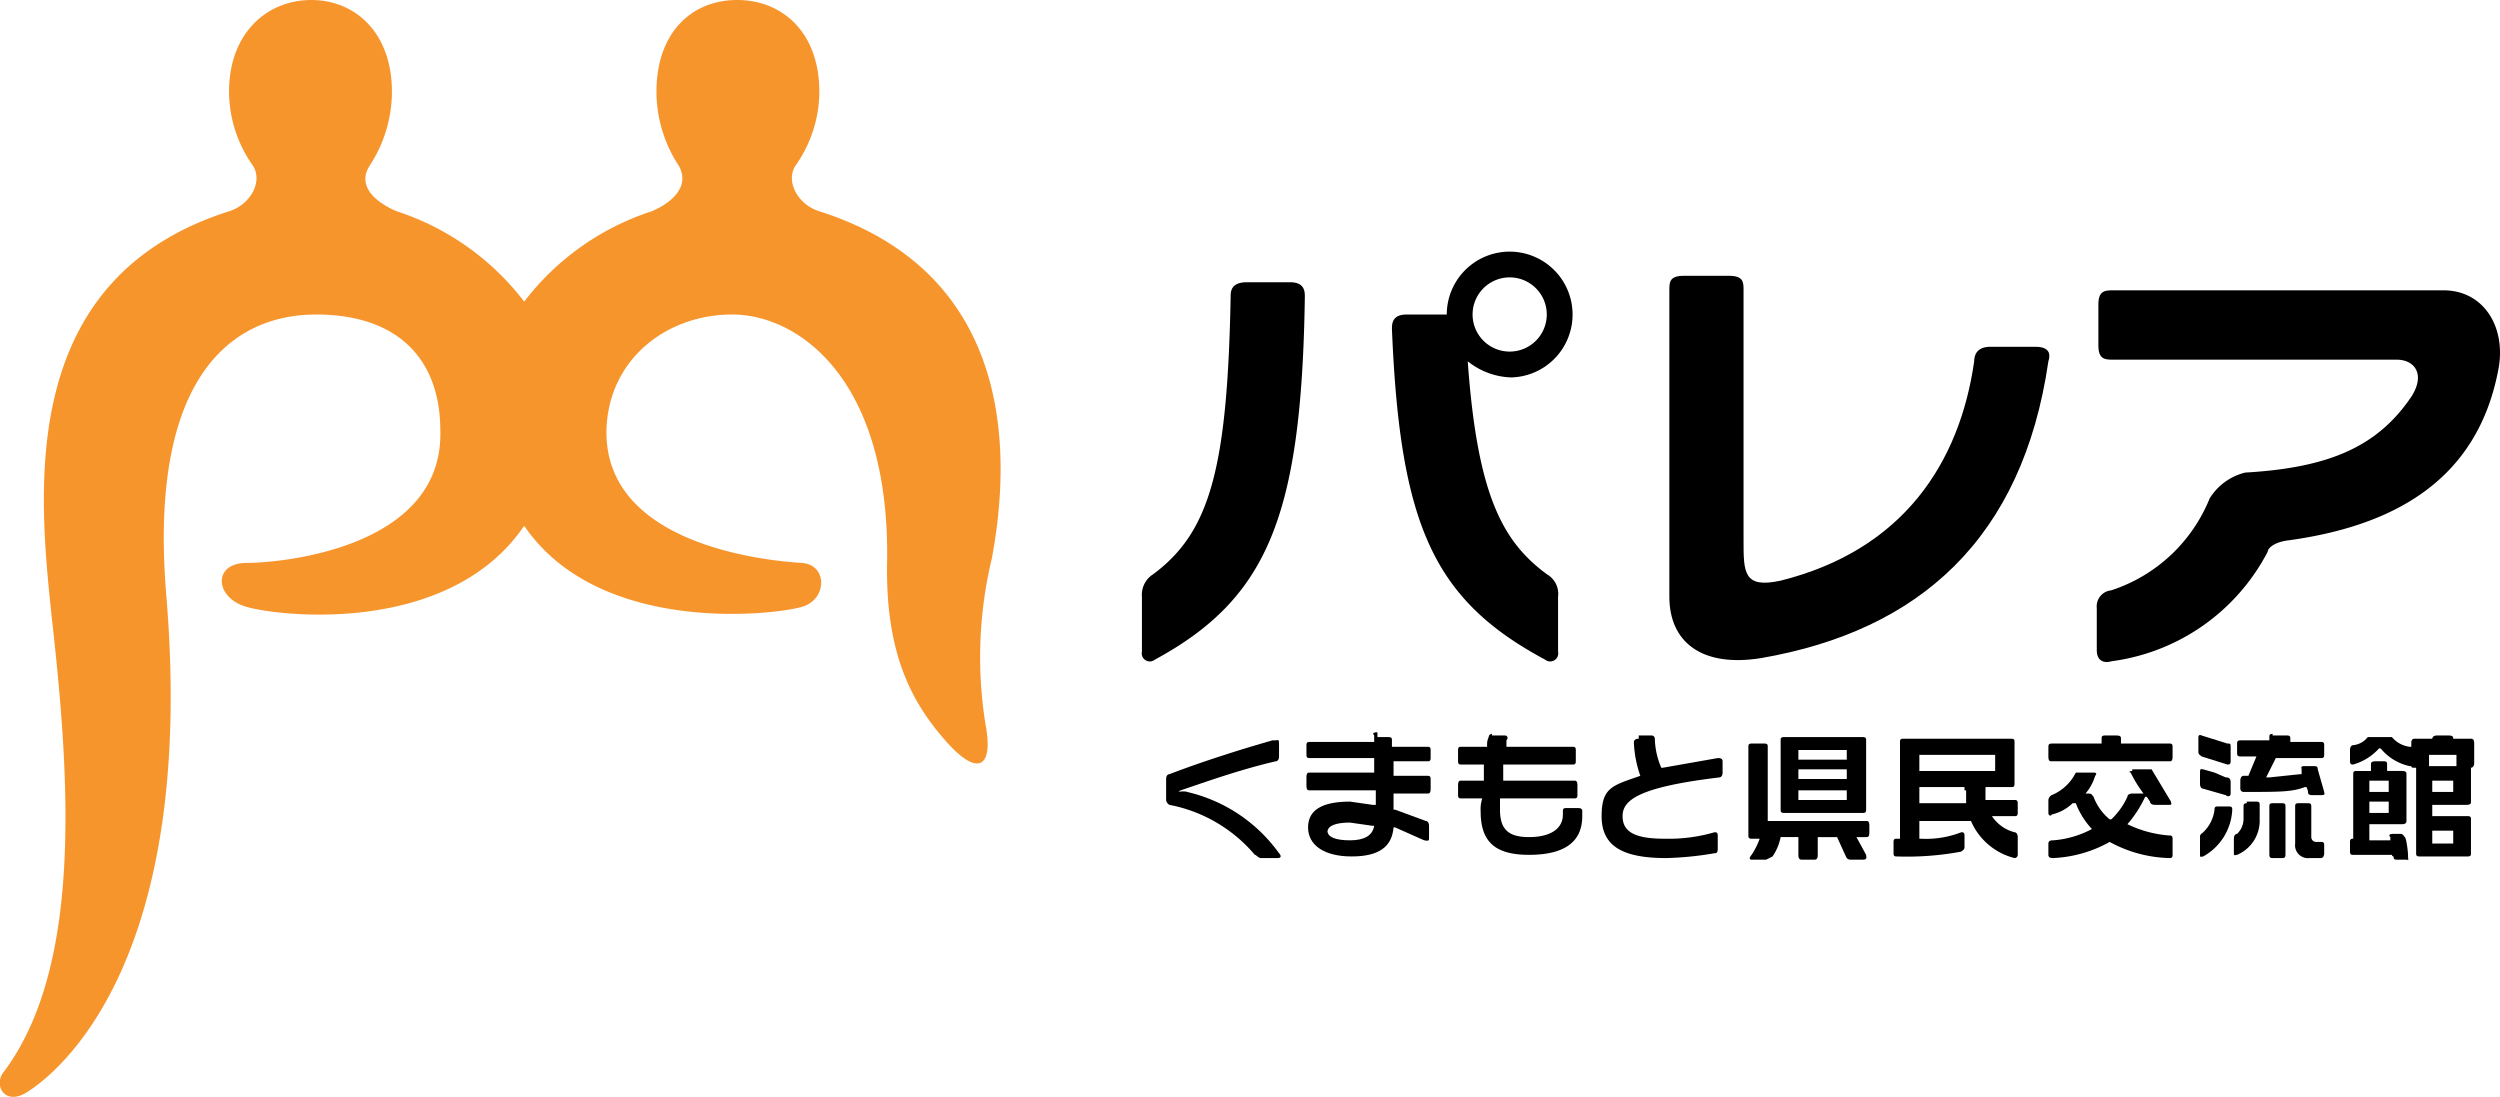
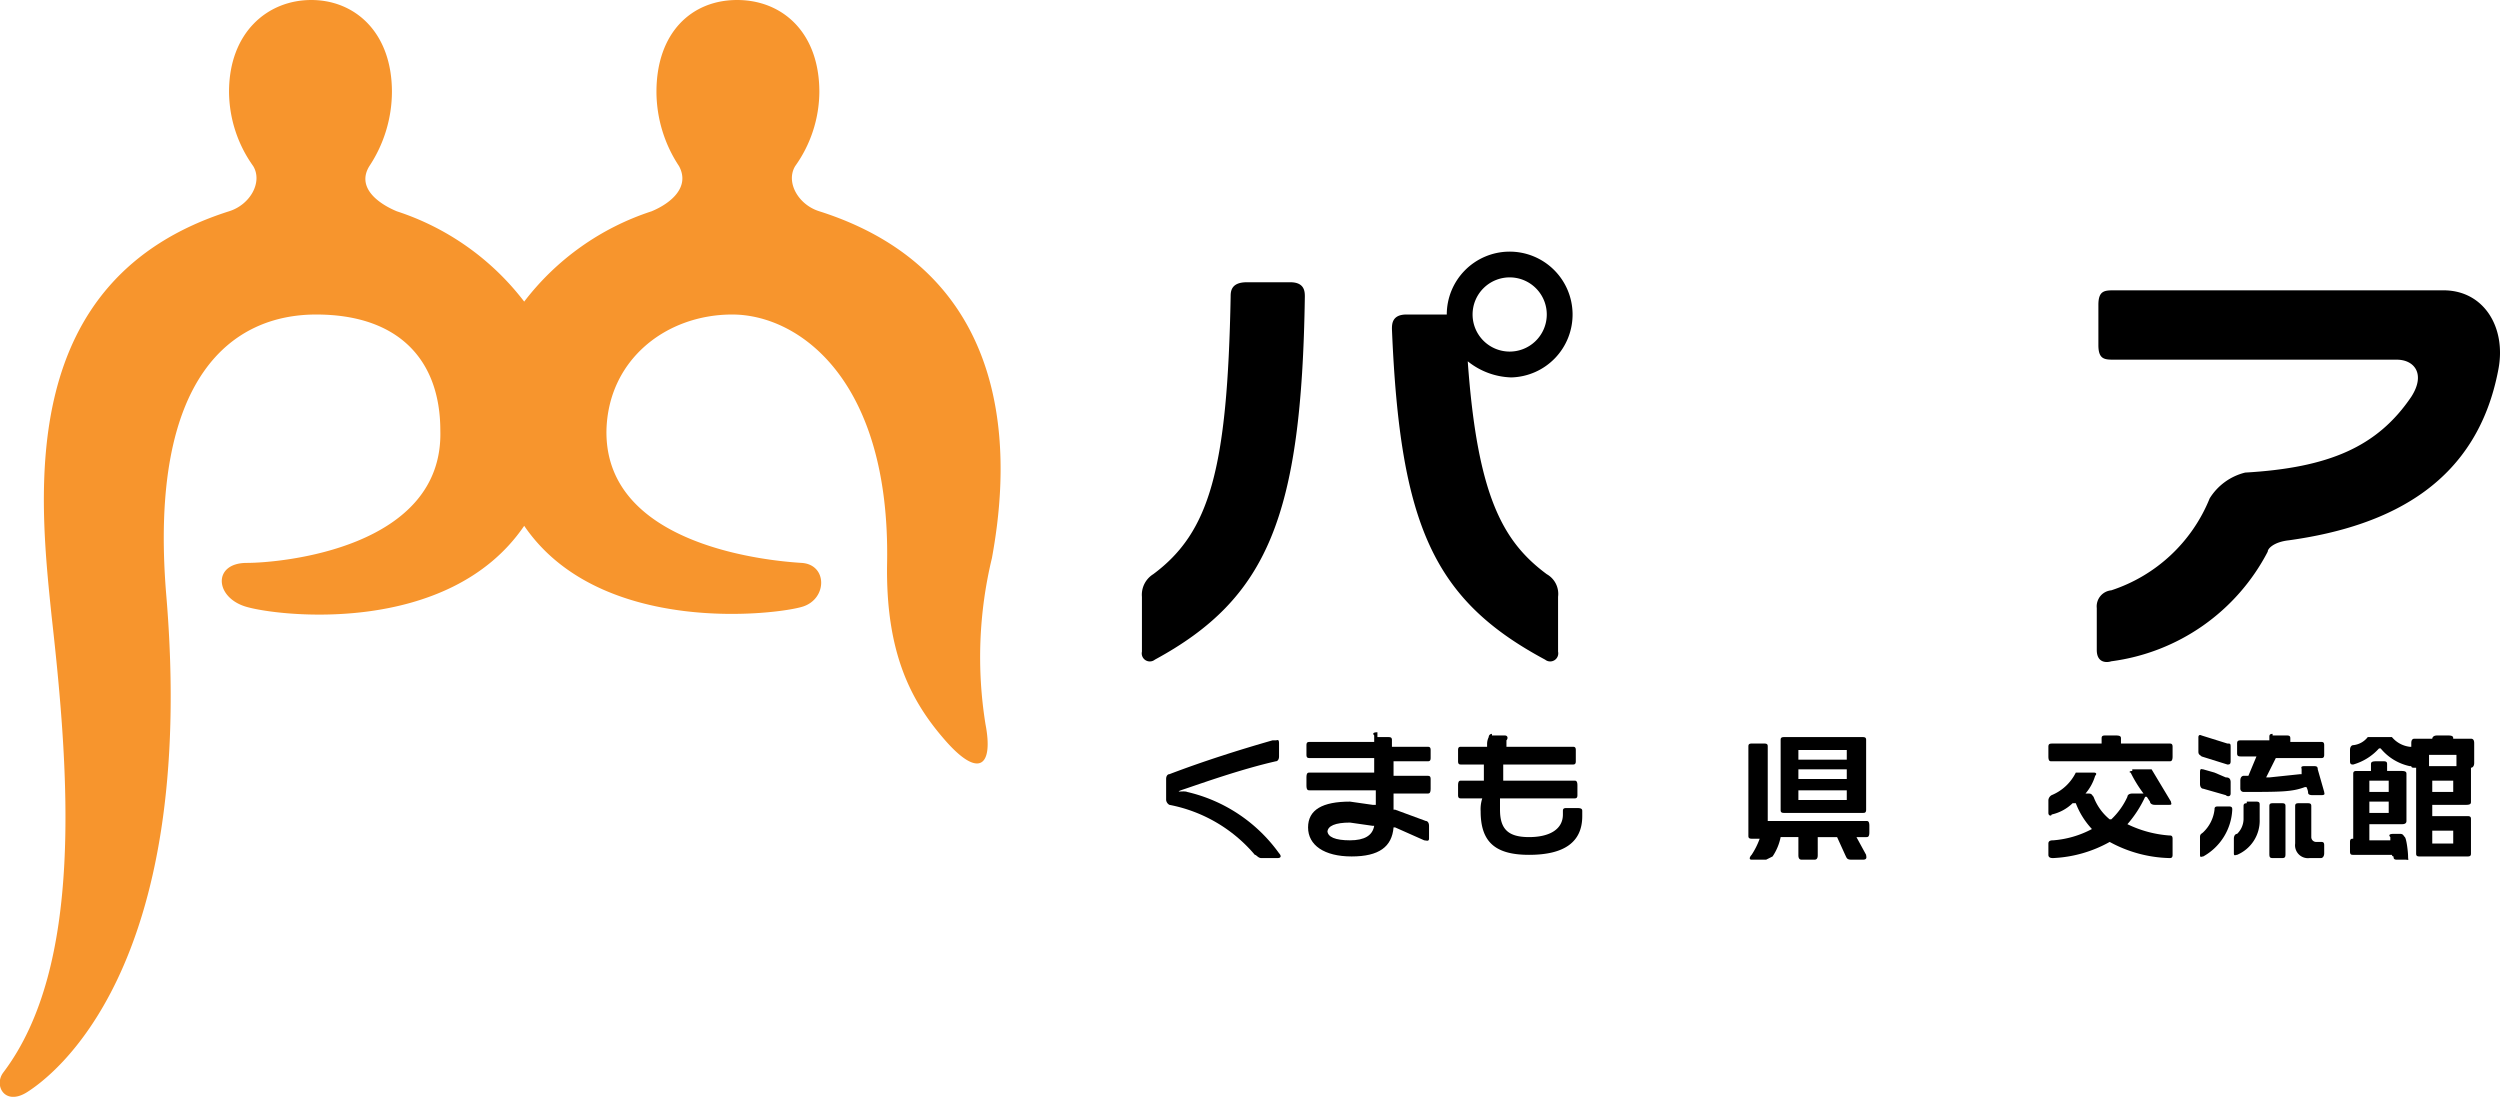
<svg xmlns="http://www.w3.org/2000/svg" width="155" height="68" viewBox="0 0 155 68">
  <defs>
    <style>.a{fill:#000000;}.b{fill:#f7952d;}</style>
  </defs>
  <title />
  <path class="a" d="M80,17.5H77.3c-1,0-1,.6-1,.9C76.1,29.1,75,33,71.5,35.6a1.5,1.5,0,0,0-.7,1.4v3.4a.5.5,0,0,0,.8.5c7-3.8,9.1-8.9,9.3-22.5,0-.3,0-.9-.9-.9" />
  <path class="a" d="M95.9,35.6c-2.7-2-4.3-4.8-4.9-13.2a4.5,4.5,0,0,0,2.7,1,3.9,3.9,0,1,0-4-3.9H87.2c-.9,0-.9.6-.9.9.5,12.2,2.6,16.8,9.5,20.5a.5.5,0,0,0,.8-.5V37a1.4,1.4,0,0,0-.7-1.4M93.7,17.2a2.3,2.3,0,1,1-2.4,2.3,2.3,2.3,0,0,1,2.4-2.3" />
-   <path class="a" d="M104.4,17.1h2.8c.9,0,.9.4.9.9V33.5c0,2,0,3,2.3,2.5,7.6-1.9,11.1-7.3,12-13.6,0-.3.1-.9,1-.9h2.8c1,0,.9.6.8.9-1.6,11-8,16.7-17.8,18.4-3.7.6-5.7-1-5.7-3.8V18c0-.5,0-.9.9-.9" />
  <path class="a" d="M130,40.3V37.7a1,1,0,0,1,.9-1.1,9.9,9.9,0,0,0,6.1-5.7,3.6,3.6,0,0,1,2.2-1.6c5.2-.3,8.2-1.6,10.3-4.7.9-1.4.2-2.3-.9-2.3H131.1c-.6,0-1,0-1-.9V18.9c0-.9.4-.9,1-.9h20.4c2.5,0,3.9,2.3,3.4,4.9-1.3,6.9-6.5,9.7-13,10.6-.9.1-1.3.5-1.3.7a12.8,12.8,0,0,1-9.7,6.8c-.3.1-.9.1-.9-.7" />
  <path class="a" d="M130.5,45.6h.7c.3,0,.3.1.3.2v.3h3c.1,0,.2,0,.2.2v.6c0,.3-.1.3-.2.3h-7.3c-.1,0-.2,0-.2-.3v-.6c0-.2.1-.2.3-.2h3v-.3c0-.1,0-.2.2-.2m1.7,2.1h1.2l1.2,2c0,.1.1.2-.1.2h-.9c-.2,0-.3-.1-.3-.2l-.2-.3H133a7.1,7.1,0,0,1-1.1,1.7h0a7.1,7.1,0,0,0,2.6.7c.1,0,.2,0,.2.2V53c0,.2-.1.2-.2.2a8.1,8.1,0,0,1-3.7-1h0a7.9,7.9,0,0,1-3.5,1c-.1,0-.3,0-.3-.2v-.7c0-.2.2-.2.3-.2a6.1,6.1,0,0,0,2.4-.7h0a4.9,4.9,0,0,1-1-1.6h-.2a2.7,2.7,0,0,1-1.3.7c0,.1-.2.1-.2-.1v-.8a.4.4,0,0,1,.2-.3,2.9,2.9,0,0,0,1.5-1.4h1.1c.2,0,.2.1.1.2a3,3,0,0,1-.6,1.1h.2c.2,0,.2.1.3.2a3.3,3.3,0,0,0,1,1.4h.1a4.5,4.5,0,0,0,1-1.4c0-.1.1-.2.3-.2h.7a7.9,7.9,0,0,1-.8-1.3c-.1,0-.1-.1.1-.1" />
  <path class="a" d="M138.3,46.4v.8c0,.2-.1.2-.2.2l-1.6-.5c-.1-.1-.2-.1-.2-.3v-.9s0-.2.2-.1l1.6.5c.2,0,.2,0,.2.3m-1.9,2.2v-.7c0-.3.1-.2.2-.2l.7.2.7.3c.1,0,.3,0,.3.3v.7c0,.2-.2.2-.3.1l-1.4-.4c-.1,0-.2-.1-.2-.3m1.1,1.4h.7c.2,0,.2.1.2.2a3.5,3.5,0,0,1-1.8,2.9c-.1,0-.2.1-.2-.1V51.9c0-.2.1-.2.2-.3a2.3,2.3,0,0,0,.7-1.4c0-.1,0-.2.2-.2m3.4-4.4h.9c.2,0,.2.1.2.2V46h1.9c.1,0,.2,0,.2.2v.6c0,.2-.1.2-.2.2h-2.8l-.6,1.2h.2l1.9-.2h.1v-.3c0-.1-.1-.2.2-.2h.5c.2,0,.3,0,.3.2l.4,1.4c0,.1.1.2-.2.2h-.5c-.3,0-.3-.1-.3-.2a1,1,0,0,0-.1-.3h-.1c-.8.3-1.5.3-3.8.3a.2.2,0,0,1-.2-.2v-.5c0-.3.2-.3.2-.3h.3l.5-1.2H139c-.2,0-.3,0-.3-.2v-.6c0-.2.1-.2.3-.2h1.7v-.2c0-.1,0-.2.2-.2m-1.6,4.2h.6c.2,0,.2.1.2.2v.9a2.3,2.3,0,0,1-1.4,2.2c-.1,0-.2.1-.2-.1v-.9c0-.2.1-.3.2-.3a1.3,1.3,0,0,0,.4-.9V50c0-.1,0-.2.2-.2m1.6,0h.6c.2,0,.2.1.2.2v2.9c0,.2,0,.3-.2.3h-.6c-.2,0-.2-.1-.2-.3V50c0-.1,0-.2.2-.2m1.6,0h.6c.2,0,.2.1.2.2v1.9a.3.3,0,0,0,.3.3h.3c.1,0,.2,0,.2.2v.5c0,.2-.1.3-.2.3h-.7a.8.8,0,0,1-.9-.9V50c0-.1,0-.2.2-.2" />
  <path class="a" d="M152,48.4h-1.2v.7h1.3v-.7Zm-.9-2.8h.7c.3,0,.3.1.3.2h1.1c.2,0,.2.2.2.3v1.2c0,.3-.2.3-.2.3h0v2.1c0,.1,0,.2-.3.2h-2.1v.7H153c.2,0,.2.1.2.2v2.1c0,.1,0,.2-.2.2h-3c-.2,0-.2-.1-.2-.2V47.6h-.1c-.1,0-.2,0-.2-.1h-.1a3.2,3.2,0,0,1-1.8-1.1h-.1a3.4,3.4,0,0,1-1.6,1c-.1,0-.2,0-.2-.2v-.7c0-.2.1-.3.2-.3a1.3,1.3,0,0,0,.9-.5h1.5a1.7,1.7,0,0,0,1.1.6h.1v-.2c0-.1,0-.3.2-.3h1.1s0-.2.3-.2m-3.8,1.6h.5c.2,0,.2.1.2.2v.4h.9c.3,0,.3.1.3.2v2.9c0,.2-.2.2-.3.2h-2v1h1.3v-.2c-.1-.1-.1-.2.2-.2h.4c.2,0,.2.1.3.2s.2.9.2,1.2.1.2-.2.2h-.5c-.2,0-.2-.1-.2-.2a.1.1,0,0,1-.1-.1h-2.4c-.1,0-.2,0-.2-.2v-.6c0-.2.1-.2.2-.2h0V48c0-.1,0-.2.2-.2h.9v-.4c0-.1,0-.2.3-.2m4.7,4.3h-1.2v.8h1.3v-.8Zm.3-4.7h-1.7v.7h1.7v-.7ZM148,48.4h-1.1v.7h1.2v-.7Zm0,1.3h-1.1v.7h1.2v-.7Z" />
  <path class="a" d="M72.5,48c2.1-.8,4.3-1.5,6.4-2.1h.2c.1,0,.2-.1.2.2v.8c0,.2-.1.3-.2.3-2.2.5-4.7,1.4-5.6,1.7s-.1.1.1.2a9.7,9.7,0,0,1,5.7,3.8c.1.1.2.3-.1.3h-1c-.2,0-.3-.2-.4-.2a9.2,9.2,0,0,0-5.3-3.1.4.4,0,0,1-.2-.3V48.3c0-.2.1-.3.2-.3" />
  <path class="a" d="M82.3,51.5c0,.4.5.6,1.4.6s1.4-.3,1.5-.9h-.1l-1.4-.2c-.9,0-1.4.2-1.4.6m3.1-5.9h.7c.2,0,.2.1.2.2v.4h2.2c.1,0,.2,0,.2.2V47c0,.2-.1.2-.2.2H86.4v.9h2.1c.1,0,.2,0,.2.2v.6c0,.3-.1.3-.2.3H86.4v1h.1l1.9.7c.1,0,.2.1.2.3v.8c0,.2-.2.1-.3.1l-1.8-.8h-.1c-.1,1.2-.9,1.8-2.6,1.8s-2.7-.7-2.7-1.8.9-1.6,2.6-1.6l1.4.2h.2v-.9H81.2c-.1,0-.2,0-.2-.3v-.5c0-.3.1-.3.2-.3h4v-.9h-4c-.1,0-.2,0-.2-.2v-.6c0-.2.1-.2.2-.2h4v-.4c-.1-.1-.1-.2.2-.2" />
  <path class="a" d="M92.5,45.6h.8c.2,0,.2.2.1.3v.4h4.1c.1,0,.2,0,.2.2v.7c0,.2-.1.2-.2.2H93.2v1h4.4c.1,0,.2,0,.2.3v.6c0,.2-.1.2-.2.2H93v.7c0,1.2.5,1.7,1.8,1.7s2.1-.5,2.1-1.4v-.2c0-.1,0-.2.2-.2h.7c.3,0,.3.1.3.2v.3q0,2.4-3.3,2.4c-2.1,0-3-.8-3-2.7a2.2,2.2,0,0,1,.1-.8H90.6c-.1,0-.2,0-.2-.2v-.6c0-.3.1-.3.2-.3H92v-1H90.6c-.1,0-.2,0-.2-.2v-.7c0-.2.1-.2.2-.2h1.6v-.2a1,1,0,0,1,.1-.4.2.2,0,0,1,.2-.2" />
-   <path class="a" d="M101.6,45.6h.8a.2.2,0,0,1,.2.2,4.8,4.8,0,0,0,.4,1.8h.1l3.4-.6c.1,0,.3,0,.3.2v.7c0,.3-.2.3-.2.3-5,.6-6,1.4-6,2.4s.8,1.4,2.6,1.4a10.1,10.1,0,0,0,3.1-.4c.1,0,.2,0,.2.2v.8c0,.3-.1.3-.2.3a20,20,0,0,1-3,.3c-2.8,0-4-.8-4-2.6s.7-1.9,2.4-2.5h0a7,7,0,0,1-.4-2.1s0-.2.3-.2" />
  <path class="a" d="M114.5,47.7h-3v.6h3v-.6Zm-3.9-2h4.9c.2,0,.2.1.2.2v4.3c0,.2-.1.2-.2.2h-4.9c-.2,0-.2-.1-.2-.2V45.9c0-.1,0-.2.2-.2m-2,.4h.8c.2,0,.2.1.2.2v4.6h6.1c.1,0,.2,0,.2.3v.4c0,.3-.1.3-.2.3h-.6l.6,1.1c0,.1.1.3-.2.3h-.7c-.3,0-.3-.1-.4-.3l-.5-1.1h-1.2V53c0,.1,0,.3-.2.3h-.8c-.2,0-.2-.2-.2-.3V51.9h-1.1a3.3,3.3,0,0,1-.5,1.2l-.4.2h-.9c-.2,0-.1-.2,0-.3a4.7,4.7,0,0,0,.5-1h-.5c-.2,0-.2-.1-.2-.2V46.3c0-.1,0-.2.2-.2m5.9,2.9h-3v.6h3V49Zm0-2.5h-3v.6h3v-.6Z" />
-   <path class="a" d="M123.6,46.8H119v1h4.7v-1Zm-5.6-1h6.7c.2,0,.2.1.2.2v2.6c0,.2-.1.2-.2.2h-1.6v.8h1.8c.1,0,.2,0,.2.2v.6c0,.2-.1.2-.2.2h-1.4a2.4,2.4,0,0,0,1.4,1c.1,0,.2.1.2.3V53a.2.2,0,0,1-.2.2,4,4,0,0,1-2.7-2.3H119V52h.1a6,6,0,0,0,2.5-.4c.1,0,.2,0,.2.2v.7c0,.2-.1.2-.2.3a18.3,18.3,0,0,1-4,.3c-.1,0-.2,0-.2-.2v-.7c0-.2.1-.2.2-.2h.2V46c0-.1,0-.2.2-.2m3.8,3H119v1h2.9v-.8h-.1Z" />
  <path class="b" d="M50.8,13.1c-1.3-.4-2.1-1.8-1.5-2.8a8,8,0,0,0,1.5-4.6C50.8,2,48.5,0,45.7,0s-5,2-5,5.7a8.4,8.4,0,0,0,1.4,4.6c.7,1.3-.5,2.3-1.7,2.8a16.3,16.3,0,0,0-7.9,5.6,16.3,16.3,0,0,0-7.9-5.6c-1.2-.5-2.5-1.5-1.7-2.8a8.4,8.4,0,0,0,1.4-4.6C24.3,2,22,0,19.3,0s-5.1,2-5.1,5.7a8,8,0,0,0,1.5,4.6c.6,1-.2,2.4-1.5,2.8C1,17.3,2.4,30.5,3.2,38.2c1.1,9.8,2,21.7-3,28.3-.6.8.1,2.1,1.5,1.2s10.6-7.4,8.6-30.9c-1.1-13.6,4.2-17.3,9.3-17.3s7.7,2.8,7.7,7.2c.2,7.3-9.9,8.2-12,8.2s-2,2.1-.1,2.7,12.6,1.9,17.3-5c4.7,6.9,15.8,5.5,17.3,5s1.5-2.6-.1-2.7S37.5,34,37.6,26.7c.1-4.4,3.7-7.2,7.8-7.2s9.8,4,9.6,15.4c-.1,5.6,1.5,8.6,3.6,11s3,1.6,2.5-1a26.2,26.2,0,0,1,.4-10.3c.8-4.4,2.5-17.3-10.7-21.5" fill="#f7952d" />
</svg>